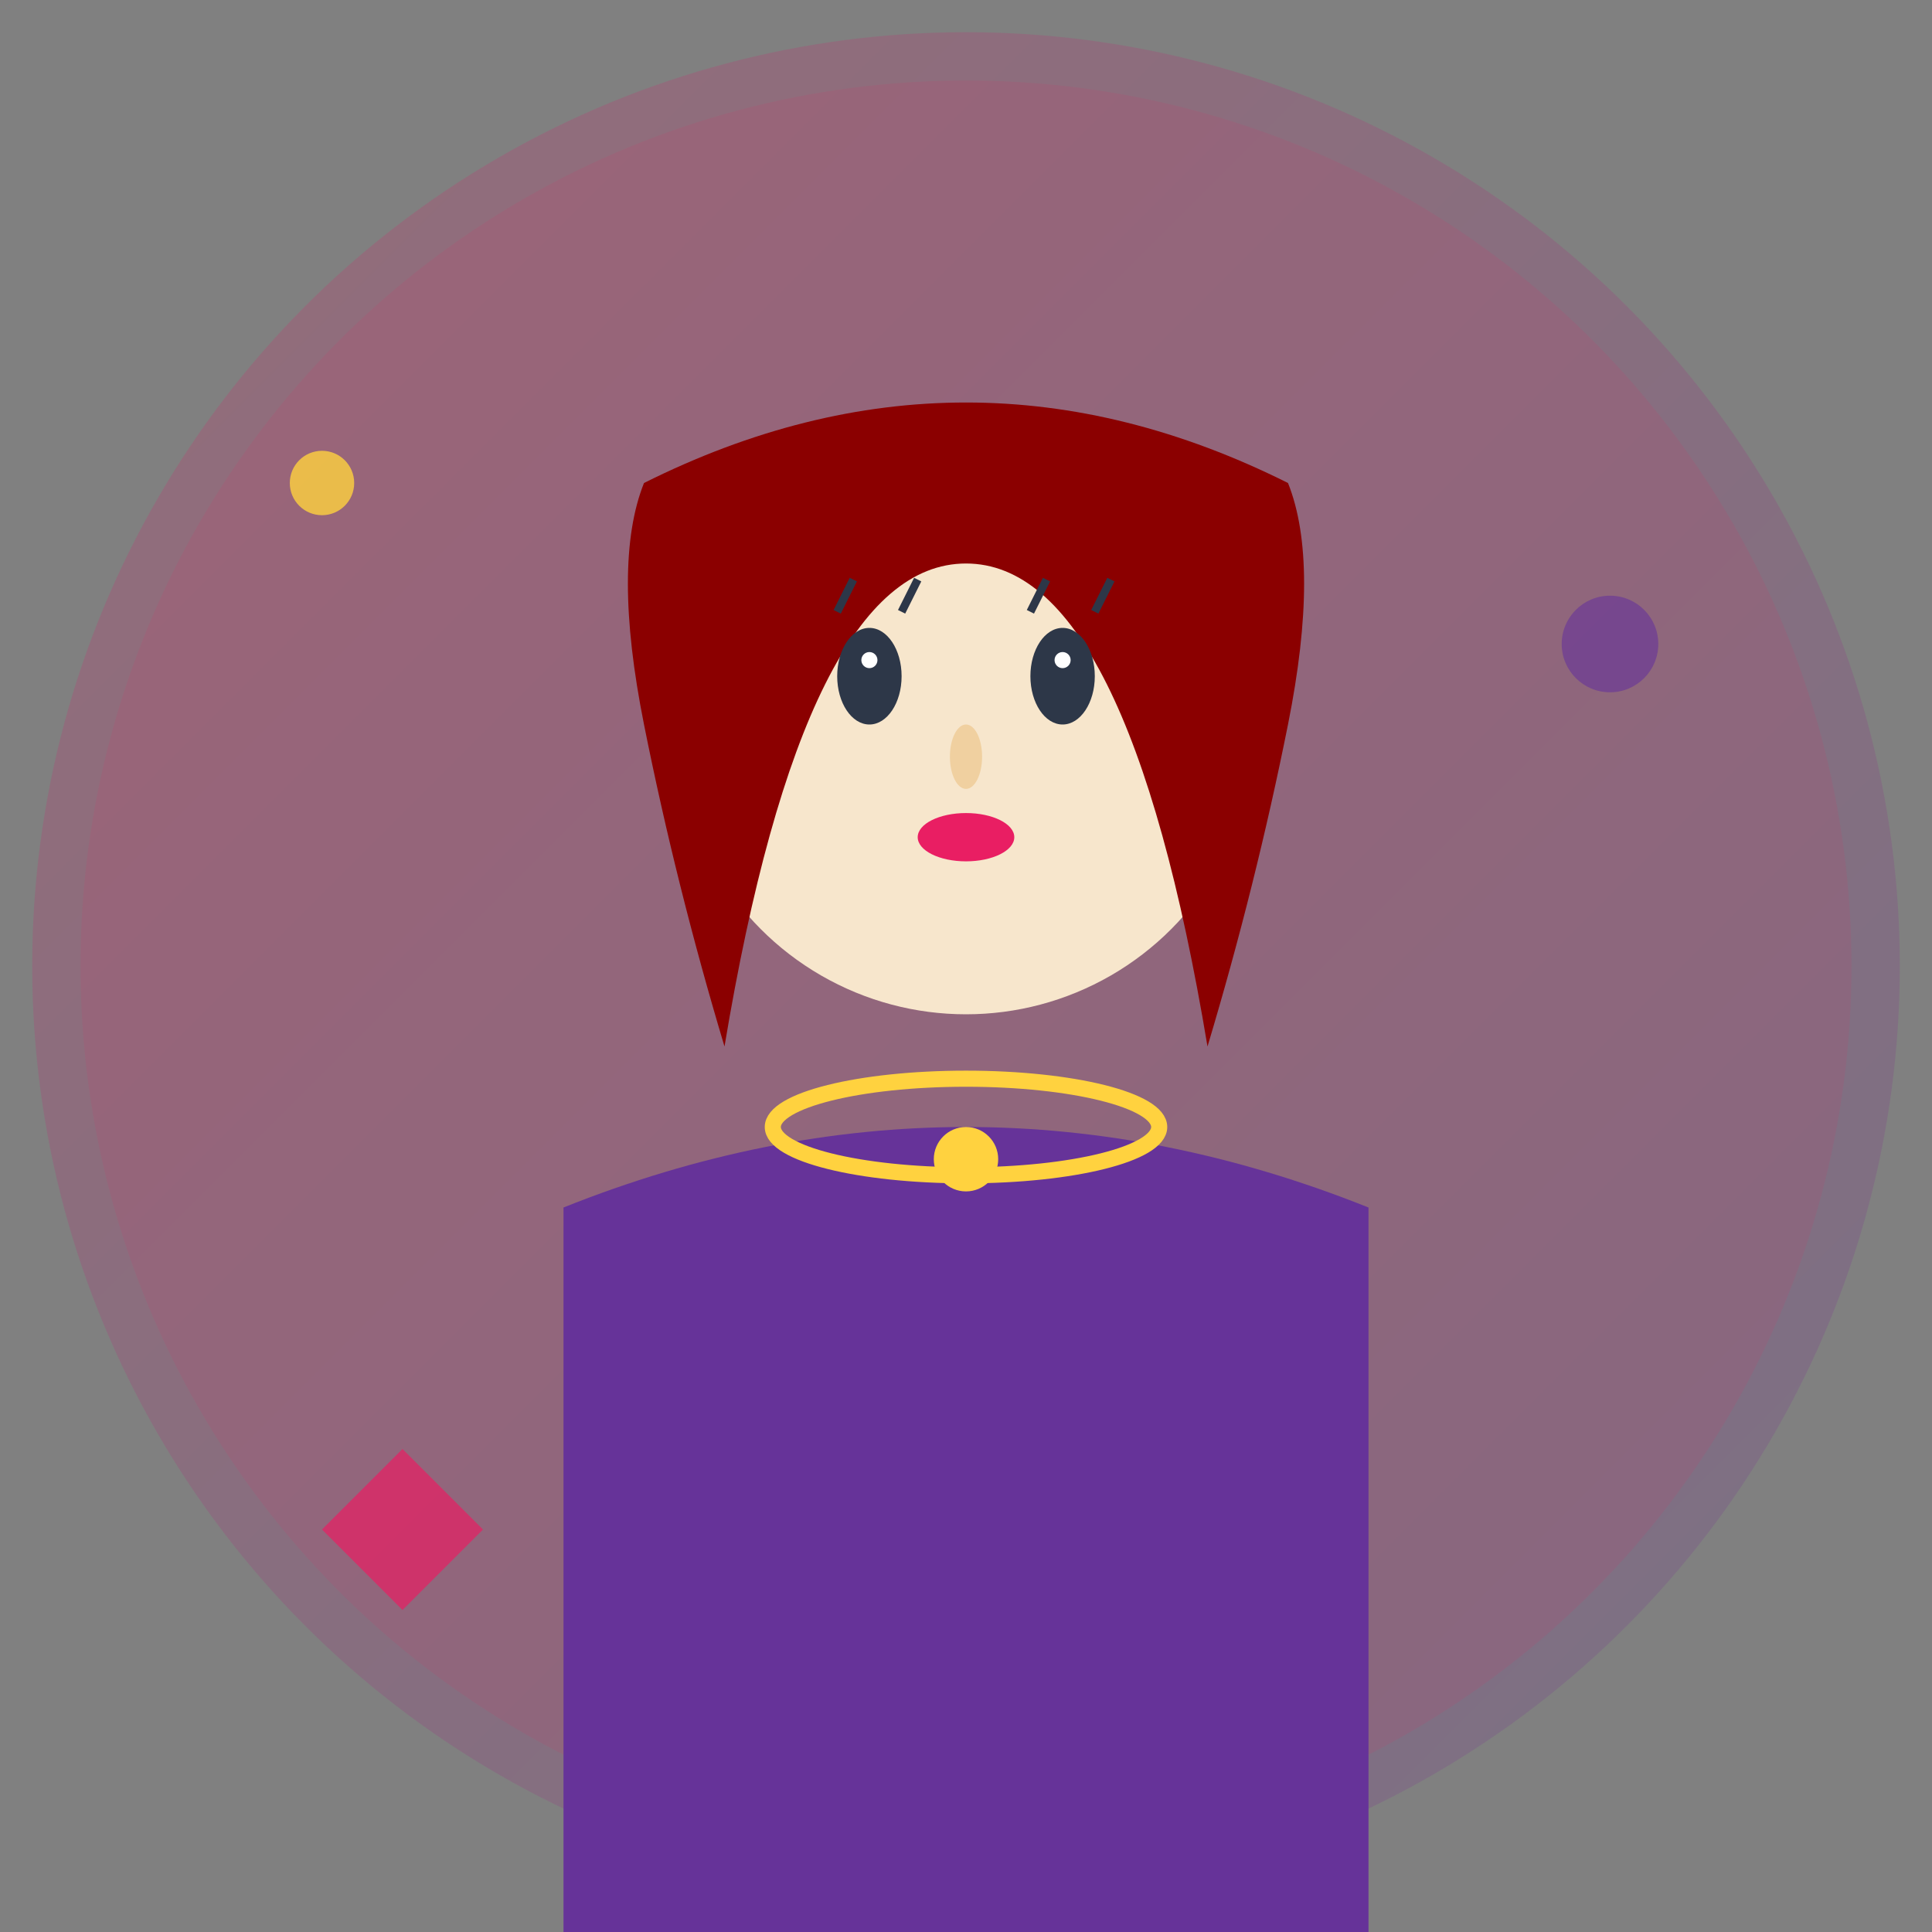
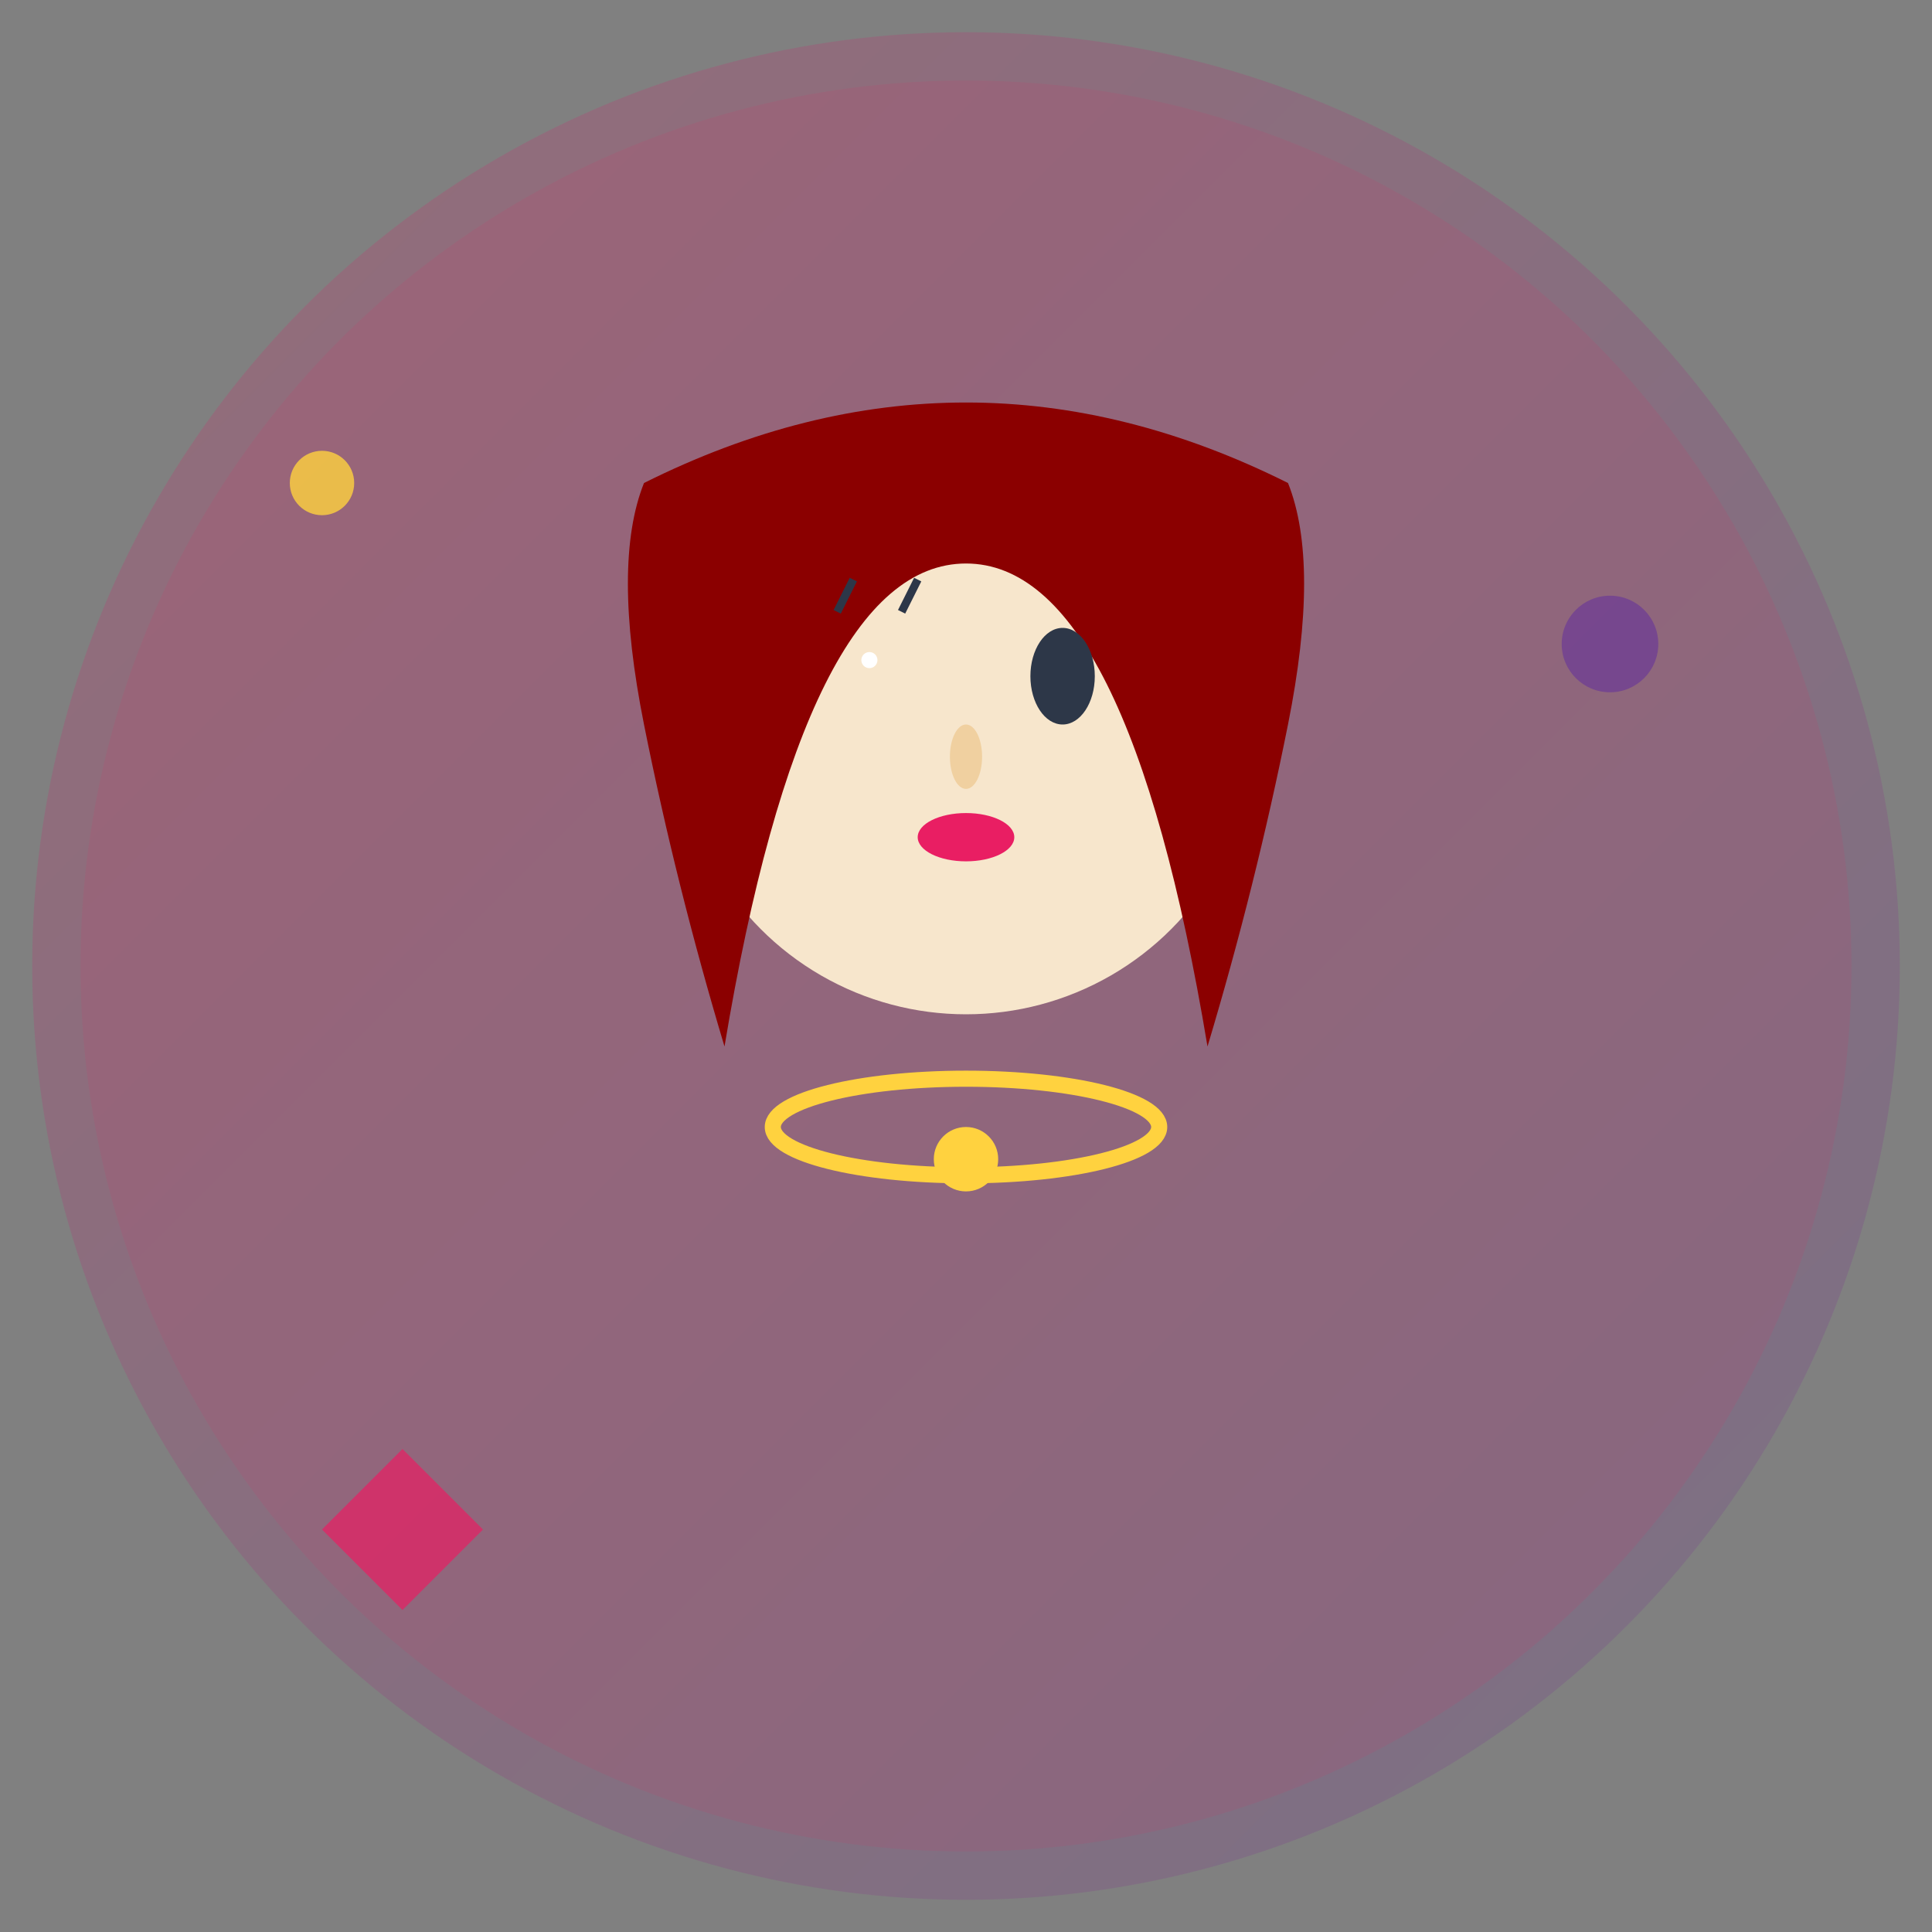
<svg xmlns="http://www.w3.org/2000/svg" width="120" height="120" viewBox="0 0 120 120" fill="none">
  <rect x="0" y="0" width="120" height="120" fill="#808080" stroke="none" />
  <circle cx="60" cy="60" r="58" fill="url(#avatarGradient2)" />
  <circle cx="60" cy="60" r="55" fill="#E91E63" opacity="0.1" />
  <circle cx="60" cy="45" r="18" fill="#F7E6CC" />
  <path d="M40 30 Q60 20 80 30 Q82 35 80 45 Q78 55 75 65 Q70 35 60 35 Q50 35 45 65 Q42 55 40 45 Q38 35 40 30 Z" fill="#8B0000" />
-   <ellipse cx="54" cy="42" rx="2" ry="3" fill="#2D3748" />
  <ellipse cx="66" cy="42" rx="2" ry="3" fill="#2D3748" />
  <circle cx="54" cy="41" r="0.5" fill="#FFFFFF" />
-   <circle cx="66" cy="41" r="0.5" fill="#FFFFFF" />
  <path d="M52 38 L53 36" stroke="#2D3748" stroke-width="0.5" />
  <path d="M56 38 L57 36" stroke="#2D3748" stroke-width="0.5" />
-   <path d="M64 38 L65 36" stroke="#2D3748" stroke-width="0.5" />
-   <path d="M68 38 L69 36" stroke="#2D3748" stroke-width="0.5" />
  <ellipse cx="60" cy="47" rx="1" ry="2" fill="#F0D0A0" />
  <ellipse cx="60" cy="52" rx="3" ry="1.5" fill="#E91E63" />
-   <path d="M35 75 Q60 65 85 75 L85 120 L35 120 Z" fill="#663399" />
  <ellipse cx="60" cy="70" rx="12" ry="3" fill="none" stroke="#FFD23F" stroke-width="1" />
  <circle cx="60" cy="72" r="2" fill="#FFD23F" />
  <circle cx="20" cy="30" r="2" fill="#FFD23F" opacity="0.8" />
  <circle cx="100" cy="40" r="3" fill="#663399" opacity="0.6" />
  <path d="M25 90 L30 95 L25 100 L20 95 Z" fill="#E91E63" opacity="0.7" />
  <defs>
    <linearGradient id="avatarGradient2" x1="0%" y1="0%" x2="100%" y2="100%">
      <stop offset="0%" stop-color="#E91E63" stop-opacity="0.2" />
      <stop offset="100%" stop-color="#663399" stop-opacity="0.2" />
    </linearGradient>
  </defs>
</svg>